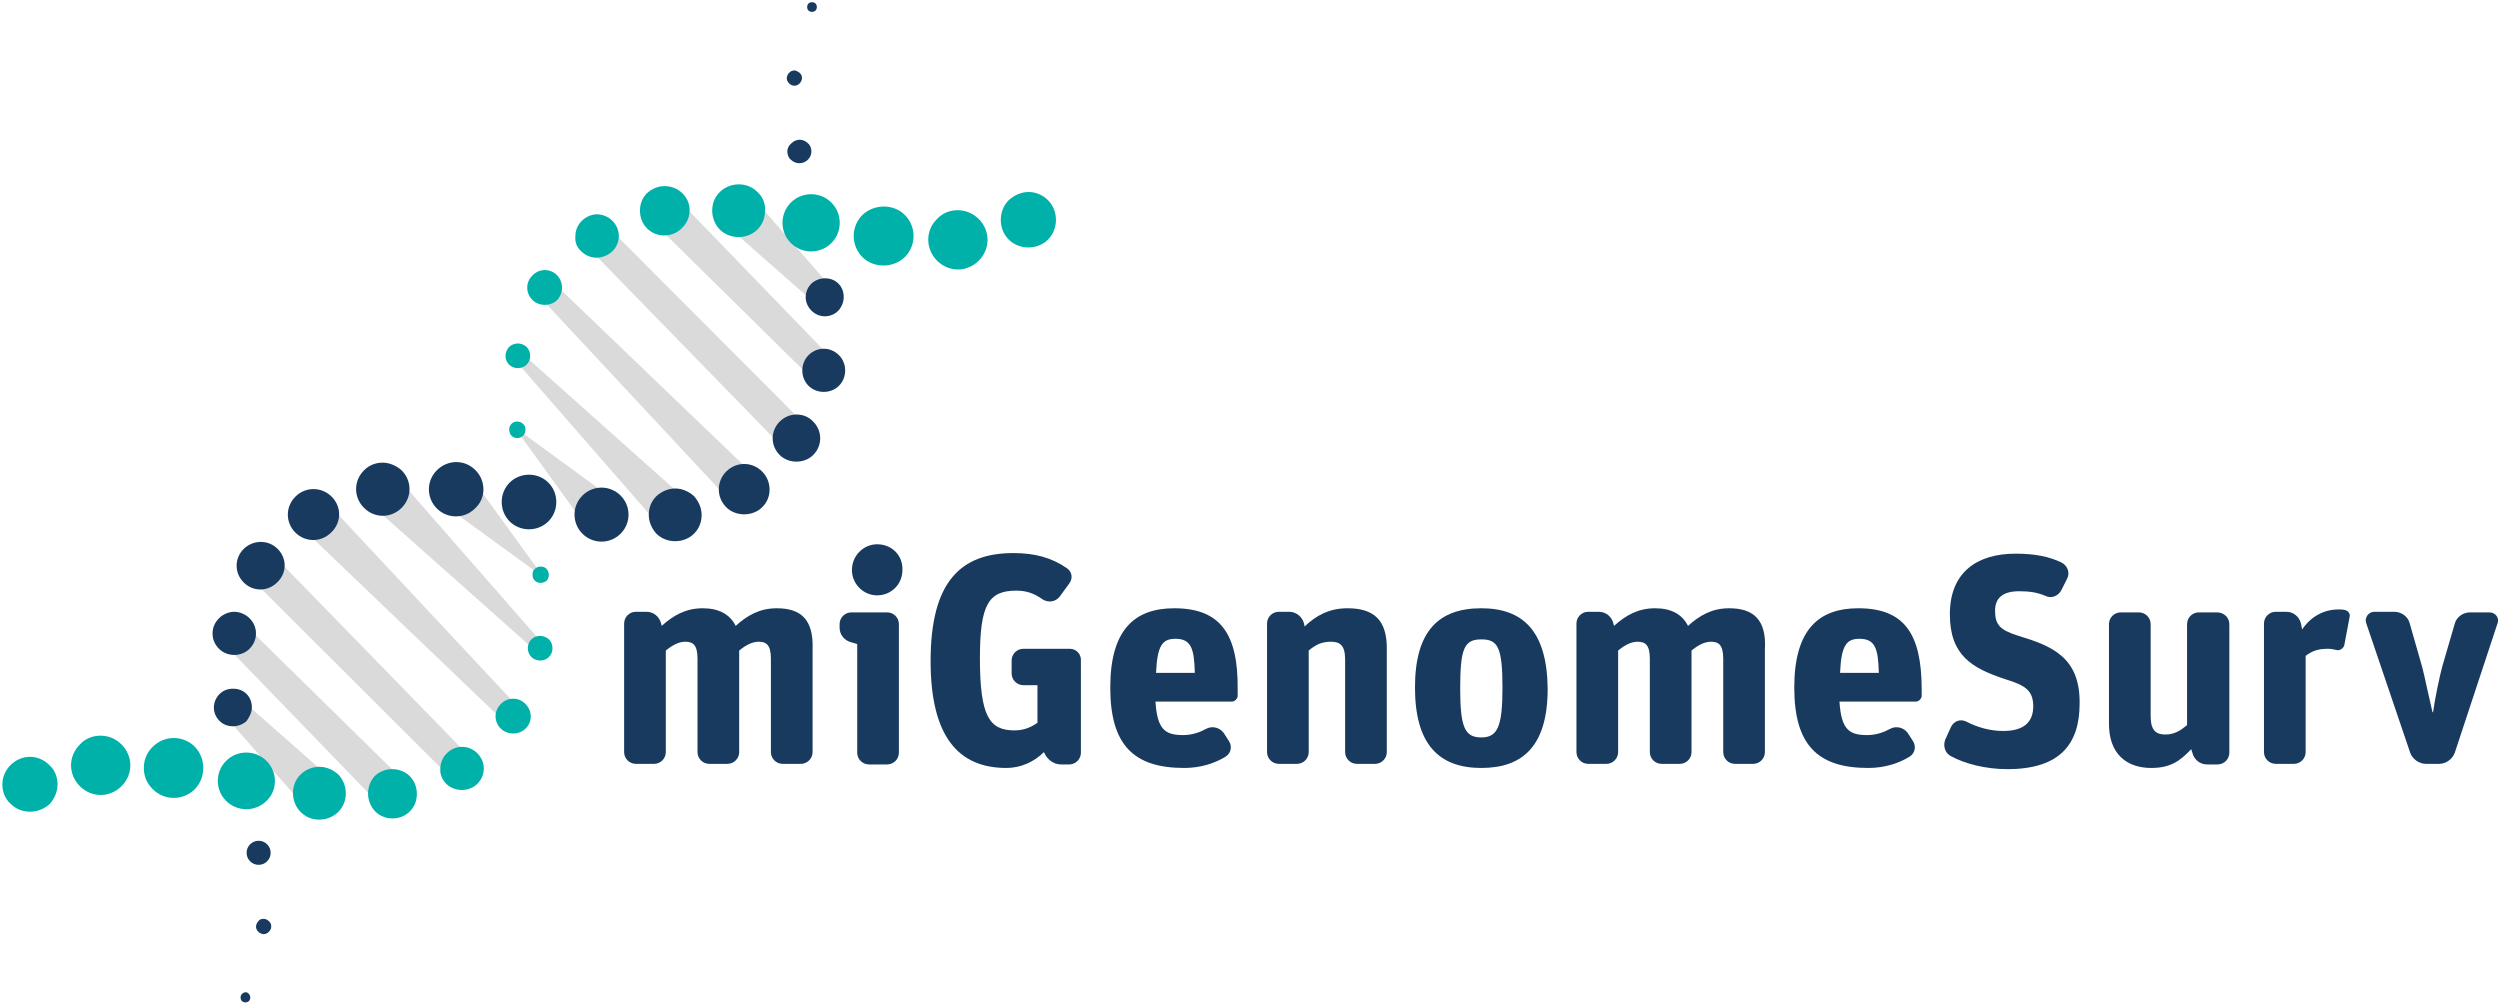
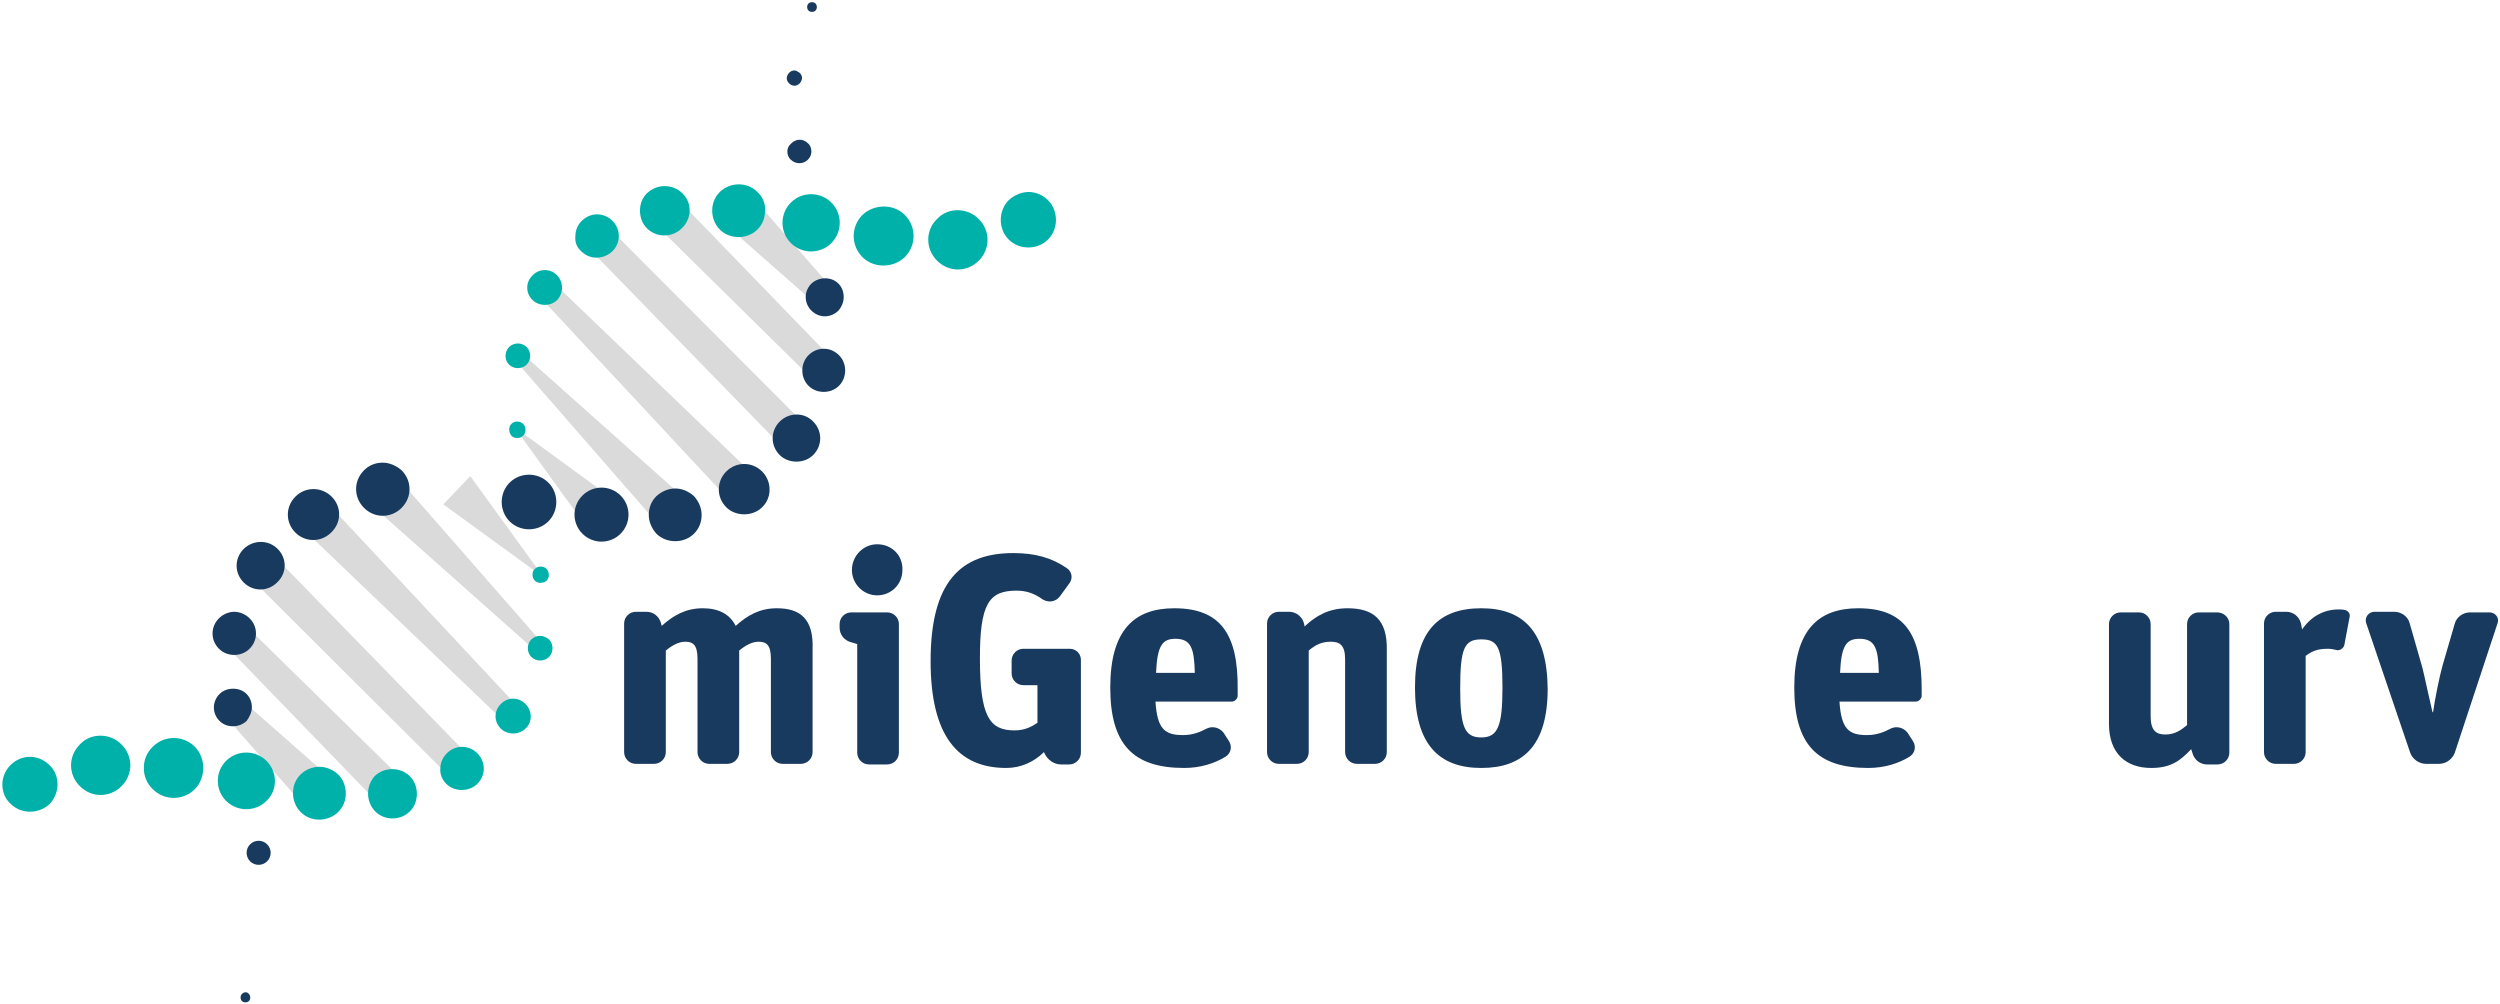
<svg xmlns="http://www.w3.org/2000/svg" version="1.1" id="Ebene_1" x="0px" y="0px" viewBox="0 0 425.8 171" style="enable-background:new 0 0 425.8 171;" xml:space="preserve">
  <style type="text/css">
	.st0{fill:#193A5F;}
	.st1{fill:#DADADA;}
	.st2{fill:#00B1AA;}
</style>
  <g>
    <g>
      <path class="st0" d="M200,103.6c-6.8,0-10.9,3.7-10.9,13.5c0,9.7,3.9,13.7,12.6,13.7c2.8,0,5.2-0.8,7-1.9c1-0.6,1.2-1.8,0.6-2.7    l-0.9-1.4c-0.7-0.9-1.9-1.2-2.9-0.7c-1.1,0.6-2.4,1.1-4,1.1c-3.1,0-4.4-1-4.7-5.7h13c0.5,0,1-0.5,1-1v-1.1    C210.9,107.9,207.8,103.6,200,103.6z M196.9,114.6c0.2-4.7,1.1-5.8,3.3-5.8c2.7,0,3.2,1.7,3.3,5.8H196.9z" />
      <path class="st0" d="M229.5,103.6c-3.2,0-5.4,1.3-7.3,3.1l-0.1-0.5c-0.3-1.2-1.4-2-2.5-2h-1.8c-1.1,0-2,0.9-2,2v21.9    c0,1.1,0.9,2,2,2h3.1c1.1,0,2-0.9,2-2v-17.3c1.2-1,2.2-1.5,3.8-1.5c1.5,0,2.4,0.6,2.4,3v15.8c0,1.1,0.9,2,2,2h3.1c1.1,0,2-0.9,2-2    v-17.4C236.3,105.5,233.9,103.6,229.5,103.6z" />
      <g>
        <path class="st0" d="M151.1,104.3H145c-1.1,0-2,0.9-2,2v0.6c0,1.2,0.8,2.2,2,2.5l1,0.3v18.5c0,1.1,0.9,2,2,2h3.1c1.1,0,2-0.9,2-2     v-21.9C153.1,105.2,152.2,104.3,151.1,104.3z" />
        <path class="st0" d="M149.4,92.7c-2.3,0-4.3,1.9-4.3,4.4c0,2.3,1.9,4.3,4.3,4.3c2.4,0,4.3-1.9,4.3-4.3     C153.8,94.6,151.9,92.7,149.4,92.7z" />
      </g>
      <path class="st0" d="M182.2,110.5h-7.9c-1.1,0-2,0.9-2,2v2.2c0,1.1,0.9,2,2,2h2.4v6.4c-1,0.7-2.2,1.3-3.9,1.3    c-4.3,0-5.9-2.4-5.9-12.3c0-9.2,1.5-11.5,6.2-11.5c1.8,0,3.1,0.5,4.5,1.5c1,0.6,2.2,0.4,2.9-0.5l1.6-2.2c0.7-0.9,0.5-2.1-0.5-2.7    c-2.5-1.7-5.3-2.5-9-2.5c-9,0-14.1,4.9-14.1,18.4c0,12.8,4.7,18.2,12.9,18.2c2.4,0,4.7-1,6.4-2.7l0.1,0.2c0.5,1.1,1.6,1.9,2.8,1.9    h1.4c1.1,0,2-0.9,2-2v-15.6C184.2,111.4,183.3,110.5,182.2,110.5z" />
      <path class="st0" d="M132.3,103.6c-2.9,0-5,1.2-7,3c-1-2-2.9-3-5.6-3c-2.9,0-5,1.2-7,3l-0.1-0.4c-0.3-1.2-1.3-2-2.5-2h-1.8    c-1.1,0-2,0.9-2,2v21.9c0,1.1,0.9,2,2,2h3.1c1.1,0,2-0.9,2-2v-17.3c1.1-0.9,2.2-1.5,3.3-1.5c1.3,0,2.1,0.5,2.1,2.9v15.9    c0,1.1,0.9,2,2,2h3.1c1.1,0,2-0.9,2-2v-17.3c1.1-0.9,2.2-1.5,3.3-1.5c1.3,0,2.1,0.5,2.1,2.9v15.9c0,1.1,0.9,2,2,2h3.1    c1.1,0,2-0.9,2-2v-17.5C138.6,105.4,136.3,103.6,132.3,103.6z" />
      <path class="st0" d="M377.6,104.3h-3.1c-1.1,0-2,0.9-2,2v17.2c-1.1,0.9-2.1,1.6-3.7,1.6c-1.5,0-2.5-0.6-2.5-3.1v-15.7    c0-1.1-0.9-2-2-2h-3.1c-1.1,0-2,0.9-2,2v17c0,5.1,3,7.5,7.2,7.5c3.4,0,5-1.3,6.8-3.2l0.2,0.6c0.3,1.2,1.3,2,2.5,2h1.8    c1.1,0,2-0.9,2-2v-21.9C379.7,105.2,378.8,104.3,377.6,104.3z" />
      <path class="st0" d="M399.4,103.9c-0.4-0.1-0.7-0.1-1.1-0.1c-2.5,0-4.7,1.2-6.2,3.4l-0.2-1c-0.3-1.2-1.3-2-2.5-2h-1.8    c-1.1,0-2,0.9-2,2v21.9c0,1.1,0.9,2,2,2h3.1c1.1,0,2-0.9,2-2v-16.4c1.1-0.8,2-1.2,3.8-1.2c0.5,0,1,0.1,1.4,0.2    c0.6,0.2,1.3-0.3,1.4-0.9l0.9-4.8C400.3,104.5,399.9,104,399.4,103.9z" />
      <path class="st0" d="M424,104.3h-3.3c-1.2,0-2.3,0.8-2.6,1.9l-2.1,7.2c-0.5,1.8-1.3,5.7-1.6,7.9h-0.1c-0.6-2.5-1.3-5.9-1.7-7.5    l-2.2-7.7c-0.3-1.1-1.4-1.9-2.6-1.9h-3.4c-1,0-1.7,1-1.4,1.9l7.5,22.1c0.4,1.1,1.5,1.9,2.7,1.9h2.2c1.2,0,2.3-0.8,2.7-1.9    l7.3-22.1C425.7,105.2,425,104.3,424,104.3z" />
-       <path class="st0" d="M343.8,108.3c-3.2-1-4-1.9-4-4.3c0-2.2,1.4-3.3,4.1-3.3c1.8,0,3.1,0.2,4.5,0.8c1,0.5,2.2,0,2.7-1l1-2    c0.5-1,0-2.2-1-2.7c-2.1-1-4.5-1.5-7.8-1.5c-6.6,0-11.2,3.2-11.2,10.3c0,7,3.7,9.2,9.5,11.1c3.2,1,4.7,1.8,4.7,4.6    c0,2.6-1.5,4.2-5.1,4.2c-2.2,0-4.4-0.6-6.3-1.6c-1-0.5-2.1-0.1-2.6,0.9l-1,2.2c-0.4,1.1,0,2.3,1,2.8c2.4,1.3,5.9,2.2,9.6,2.2    c9.2,0,12.3-4.5,12.3-11.2C354.3,111.9,349.4,110,343.8,108.3z" />
-       <path class="st0" d="M294.5,103.6c-2.9,0-5,1.2-7,3c-1-2-2.9-3-5.6-3c-2.9,0-5,1.2-7,3l-0.1-0.4c-0.3-1.2-1.3-2-2.5-2h-1.8    c-1.1,0-2,0.9-2,2v21.9c0,1.1,0.9,2,2,2h3.1c1.1,0,2-0.9,2-2v-17.3c1.1-0.9,2.2-1.5,3.3-1.5c1.3,0,2.1,0.5,2.1,2.9v15.9    c0,1.1,0.9,2,2,2h3.1c1.1,0,2-0.9,2-2v-17.3c1.1-0.9,2.2-1.5,3.3-1.5c1.3,0,2.1,0.5,2.1,2.9v15.9c0,1.1,0.9,2,2,2h3.1    c1.1,0,2-0.9,2-2v-17.5C300.9,105.4,298.5,103.6,294.5,103.6z" />
      <path class="st0" d="M316.5,103.6c-6.8,0-10.9,3.7-10.9,13.5c0,9.7,3.9,13.7,12.6,13.7c2.8,0,5.2-0.8,7-1.9c1-0.6,1.2-1.8,0.6-2.7    l-0.9-1.4c-0.7-0.9-1.9-1.2-2.9-0.7c-1.1,0.6-2.4,1.1-4,1.1c-3.1,0-4.4-1-4.7-5.7h13c0.5,0,1-0.5,1-1v-1.1    C327.3,107.9,324.3,103.6,316.5,103.6z M313.4,114.6c0.2-4.7,1.1-5.8,3.3-5.8c2.7,0,3.2,1.7,3.3,5.8H313.4z" />
      <path class="st0" d="M252.3,103.6c-7.2,0-11.3,3.8-11.3,13.5s4.1,13.7,11.3,13.7c7.1,0,11.3-3.8,11.3-13.5    C263.5,107.5,259.4,103.6,252.3,103.6z M252.3,125.6c-2.8,0-3.6-1.7-3.6-8.3c0-6.9,0.7-8.4,3.6-8.4c2.8,0,3.6,1.3,3.6,8.2    C255.9,123.7,255.1,125.6,252.3,125.6z" />
    </g>
    <g>
      <g>
        <polygon class="st1" points="52,137.5 56.6,132.8 40.8,118.9 38.2,121.8    " />
        <polygon class="st1" points="41.3,106 38.1,109.6 64.9,137.3 69,133.2    " />
        <polygon class="st1" points="46.2,94.2 42.6,98.4 77,132.7 80.4,129.3    " />
        <polygon class="st1" points="55.6,85.5 51.2,89.7 86.3,123.3 88.6,120.8    " />
        <polygon class="st1" points="67.4,81 62.8,85.6 91.5,111.1 92.6,109.8    " />
        <polygon class="st1" points="80.1,81.1 75.5,85.9 92,97.9 92.2,97.8    " />
        <polygon class="st1" points="100,89.9 104.7,85.2 88.1,73.1 88,73.3    " />
        <polygon class="st1" points="112.8,90.1 117.3,85.5 88.7,60 87.6,61.2    " />
        <polygon class="st1" points="124.5,85.5 128.8,81.3 93.8,47.7 91.5,50.1    " />
        <polygon class="st1" points="103.2,38.3 99.7,41.7 133.8,76.7 137.6,72.8    " />
        <polygon class="st1" points="115.2,33.7 111.1,37.7 138.7,64.9 142.1,61.5    " />
        <polygon class="st1" points="128,33.4 123.4,38.1 139.3,52.1 141.9,49.3    " />
      </g>
      <g>
        <path class="st0" d="M93.4,82.2c-1.8-1.8-4.8-1.8-6.6,0c-1.8,1.8-1.8,4.8,0,6.6c1.8,1.8,4.8,1.8,6.6,0C95.2,87,95.2,84,93.4,82.2     " />
        <path class="st0" d="M99.2,84.4c-1.8,1.8-1.8,4.7,0,6.5c1.8,1.8,4.7,1.8,6.5,0c1.8-1.8,1.8-4.7,0-6.5     C103.9,82.6,101,82.6,99.2,84.4" />
        <path class="st0" d="M115,83.2c-1.2,0-2.3,0.5-3.2,1.3c-0.9,0.9-1.3,2-1.3,3.2c0,1.2,0.5,2.3,1.3,3.2c1.7,1.7,4.7,1.7,6.4,0     c0.9-0.9,1.3-2,1.3-3.2c0-1.2-0.5-2.3-1.3-3.2C117.3,83.7,116.2,83.2,115,83.2" />
        <path class="st0" d="M129.8,80.3c-1.7-1.7-4.4-1.7-6.1,0c-1.7,1.7-1.7,4.4,0,6.1c1.6,1.6,4.5,1.6,6.1,0     C131.5,84.8,131.5,82,129.8,80.3" />
        <path class="st0" d="M132.8,71.8c-1.6,1.6-1.6,4.1,0,5.7c1.5,1.5,4.2,1.5,5.7,0c1.6-1.6,1.6-4.1,0-5.7     C137,70.2,134.4,70.2,132.8,71.8" />
        <path class="st0" d="M140.3,59.4c-1,0-1.9,0.4-2.6,1.1c-1.4,1.4-1.4,3.8,0,5.2c1.4,1.4,3.8,1.4,5.2,0c1.4-1.4,1.4-3.8,0-5.2     C142.2,59.8,141.3,59.4,140.3,59.4" />
        <path class="st0" d="M143.7,50.6c0-0.9-0.3-1.7-0.9-2.3c-1.2-1.2-3.3-1.2-4.6,0c-1.3,1.3-1.3,3.3,0,4.6c1.3,1.3,3.3,1.3,4.6,0     C143.4,52.2,143.7,51.4,143.7,50.6" />
        <path class="st0" d="M134.1,25.8c0,0.5,0.2,1.1,0.6,1.4c0.8,0.8,2.1,0.8,2.9,0c0.4-0.4,0.6-0.9,0.6-1.4c0-0.5-0.2-1.1-0.6-1.4     c-0.4-0.4-0.9-0.6-1.4-0.6s-1,0.2-1.4,0.6C134.3,24.8,134.1,25.3,134.1,25.8" />
        <g>
          <path class="st0" d="M135.3,12c-0.3,0-0.6,0.1-0.9,0.4c-0.2,0.2-0.4,0.6-0.4,0.9c0,0.3,0.1,0.6,0.4,0.9c0.2,0.2,0.5,0.4,0.9,0.4      h0c0.3,0,0.6-0.1,0.9-0.4c0.2-0.2,0.4-0.6,0.4-0.9c0-0.3-0.1-0.6-0.4-0.9C135.9,12.2,135.6,12,135.3,12L135.3,12z" />
        </g>
        <path class="st0" d="M138.9,1.8c0.3-0.3,0.3-0.9,0-1.2c-0.3-0.3-0.9-0.3-1.2,0c-0.3,0.3-0.3,0.9,0,1.2     C138,2.1,138.6,2.1,138.9,1.8" />
-         <path class="st0" d="M81,80.1c-0.9-0.9-2-1.4-3.3-1.4c-1.2,0-2.4,0.5-3.3,1.4c-1.8,1.8-1.8,4.7,0,6.5c1.8,1.8,4.7,1.8,6.5,0     C82.8,84.9,82.8,81.9,81,80.1" />
        <path class="st0" d="M65.2,78.8c-1.2,0-2.3,0.4-3.2,1.3c-1.8,1.8-1.8,4.6,0,6.4c1.8,1.8,4.6,1.8,6.4,0c1.8-1.8,1.8-4.6,0-6.4     C67.5,79.3,66.3,78.8,65.2,78.8" />
        <path class="st0" d="M56.5,84.6c-0.8-0.8-1.9-1.3-3.1-1.3c-1.1,0-2.2,0.4-3.1,1.3c-1.7,1.7-1.7,4.4,0,6.1c1.7,1.7,4.4,1.7,6.1,0     C58.2,89,58.2,86.3,56.5,84.6" />
        <path class="st0" d="M47.3,93.5c-0.8-0.8-1.8-1.2-2.9-1.2c-1,0-2.1,0.4-2.9,1.2c-1.6,1.6-1.6,4.1,0,5.7c1.6,1.6,4.1,1.6,5.7,0     C48.9,97.6,48.9,95.1,47.3,93.5" />
        <path class="st0" d="M37.3,110.5c1.4,1.4,3.8,1.4,5.2,0c0.7-0.7,1.1-1.6,1.1-2.6s-0.4-1.9-1.1-2.6c-0.7-0.7-1.7-1.1-2.6-1.1     c-0.9,0-1.9,0.4-2.6,1.1c-0.7,0.7-1.1,1.6-1.1,2.6S36.6,109.8,37.3,110.5" />
        <path class="st0" d="M42.9,120.5c0-0.9-0.3-1.7-0.9-2.3s-1.4-0.9-2.3-0.9c-0.9,0-1.7,0.3-2.3,0.9c-1.3,1.3-1.3,3.3,0,4.6     c1.2,1.2,3.3,1.2,4.6,0C42.5,122.1,42.9,121.3,42.9,120.5" />
        <path class="st0" d="M42.6,143.8c-0.8,0.8-0.8,2.1,0,2.9c0.8,0.8,2.1,0.8,2.9,0c0.8-0.8,0.8-2.1,0-2.9     C44.7,143,43.4,143,42.6,143.8" />
-         <path class="st0" d="M44,156.9c-0.2,0.2-0.4,0.6-0.4,0.9c0,0.3,0.1,0.6,0.4,0.9c0.2,0.2,0.6,0.4,0.9,0.4h0c0.3,0,0.6-0.1,0.9-0.4     c0.2-0.2,0.4-0.5,0.4-0.9c0-0.3-0.1-0.7-0.4-0.9c-0.2-0.2-0.5-0.4-0.9-0.4S44.2,156.6,44,156.9" />
        <path class="st0" d="M41.2,169.3c-0.3,0.3-0.3,0.9,0,1.2c0.3,0.3,0.9,0.3,1.2,0c0.3-0.3,0.3-0.9,0-1.2     C42.1,168.9,41.6,168.9,41.2,169.3" />
      </g>
      <g>
        <path class="st2" d="M88.1,71.8c-0.4,0-0.7,0.1-1,0.4c-0.5,0.5-0.5,1.4,0,2c0.3,0.3,0.6,0.4,1,0.4h0c0.4,0,0.7-0.1,1-0.4     c0.3-0.3,0.4-0.6,0.4-1c0-0.4-0.1-0.7-0.4-1C88.8,71.9,88.4,71.8,88.1,71.8" />
        <path class="st2" d="M86.7,62.1c0.8,0.8,2.2,0.8,3,0c0.8-0.8,0.8-2.2,0-3c-0.4-0.4-1-0.6-1.5-0.6c-0.5,0-1.1,0.2-1.5,0.6     C85.9,60,85.9,61.3,86.7,62.1" />
        <path class="st2" d="M89.8,49c0,0.8,0.3,1.5,0.9,2.1c1.1,1.1,3.1,1.1,4.2,0c1.1-1.2,1.1-3,0-4.2c-0.6-0.6-1.3-0.9-2.1-0.9     c-0.8,0-1.5,0.3-2.1,0.9C90.1,47.5,89.8,48.2,89.8,49" />
        <path class="st2" d="M99,42.8c1.5,1.5,3.8,1.4,5.3,0c0.7-0.7,1.1-1.6,1.1-2.6c0-1-0.4-1.9-1.1-2.6c-0.7-0.7-1.7-1.1-2.6-1.1     c-0.9,0-1.9,0.4-2.6,1.1c-0.7,0.7-1.1,1.6-1.1,2.6C97.9,41.2,98.2,42.1,99,42.8" />
        <path class="st2" d="M116.2,32.9c-0.8-0.8-1.9-1.2-3-1.2c-1.1,0-2.1,0.4-3,1.2c-0.8,0.8-1.2,1.8-1.2,3c0,1.1,0.4,2.2,1.2,3     c1.6,1.6,4.3,1.6,5.9,0C117.9,37.2,117.9,34.5,116.2,32.9" />
        <path class="st2" d="M129,32.7c-0.9-0.9-2-1.3-3.2-1.3c-1.2,0-2.4,0.5-3.2,1.3c-0.9,0.9-1.3,2-1.3,3.2c0,1.2,0.5,2.4,1.3,3.2     c1.7,1.7,4.7,1.7,6.4,0c0.9-0.9,1.3-2,1.3-3.2C130.4,34.7,129.9,33.5,129,32.7" />
        <path class="st2" d="M141.6,34.5c-1.9-1.9-5-1.9-6.9,0c-1.9,1.9-1.9,5,0,6.9c1.9,1.9,5,1.9,6.9,0     C143.5,39.5,143.5,36.4,141.6,34.5" />
        <path class="st2" d="M154.1,36.6c-1.9-1.9-5.2-1.9-7.2,0c-2,2-2,5.2,0,7.2c1.9,1.9,5.2,1.9,7.2,0     C156.1,41.8,156.1,38.6,154.1,36.6" />
        <path class="st2" d="M163.1,35.8c-1.3,0-2.6,0.5-3.5,1.5c-2,1.9-2,5.1,0,7.1c2,2,5.1,2,7.1,0c2-2,2-5.1,0-7.1     C165.7,36.3,164.4,35.8,163.1,35.8" />
        <path class="st2" d="M175.2,32.7c-1.2,0-2.4,0.5-3.4,1.4c-1.8,1.8-1.8,4.9,0,6.7c1.8,1.8,4.9,1.8,6.7,0c1.8-1.8,1.8-4.9,0-6.7     C177.6,33.2,176.4,32.7,175.2,32.7" />
        <path class="st2" d="M90.7,97.9c0,0.4,0.1,0.7,0.4,1c0.5,0.5,1.4,0.5,2,0c0.5-0.5,0.5-1.4,0-2c-0.3-0.3-0.6-0.4-1-0.4     c-0.4,0-0.7,0.1-1,0.4C90.8,97.1,90.7,97.5,90.7,97.9" />
        <path class="st2" d="M92,108.3c-0.5,0-1.1,0.2-1.5,0.6c-0.8,0.8-0.8,2.2,0,3c0.8,0.8,2.2,0.8,3,0c0.4-0.4,0.6-0.9,0.6-1.5     c0-0.6-0.2-1.1-0.6-1.5C93,108.5,92.5,108.3,92,108.3" />
        <path class="st2" d="M89.5,119.9c-0.6-0.6-1.3-0.9-2.1-0.9c-0.8,0-1.5,0.3-2.1,0.9c-1.2,1.2-1.2,3,0,4.2c1.1,1.1,3.1,1.1,4.2,0     C90.7,123,90.7,121.1,89.5,119.9" />
        <path class="st2" d="M76,133.5c1.4,1.4,3.9,1.4,5.3,0c0.7-0.7,1.1-1.6,1.1-2.6c0-1-0.4-1.9-1.1-2.6c-0.7-0.7-1.6-1.1-2.6-1.1     c-1,0-1.9,0.4-2.6,1.1c-0.7,0.7-1.1,1.6-1.1,2.6C74.9,131.8,75.3,132.8,76,133.5" />
        <path class="st2" d="M63.9,138.2c1.6,1.6,4.3,1.6,5.9,0c0.8-0.8,1.2-1.8,1.2-3c0-1.1-0.4-2.2-1.2-3c-0.8-0.8-1.9-1.2-3-1.2     c-1.1,0-2.2,0.4-3,1.2C62.3,133.9,62.3,136.5,63.9,138.2" />
        <path class="st2" d="M54.4,130.6c-1.2,0-2.4,0.5-3.2,1.3c-0.9,0.9-1.3,2-1.3,3.2s0.5,2.4,1.3,3.2c0.9,0.9,2,1.3,3.2,1.3     c1.2,0,2.4-0.5,3.2-1.3c0.9-0.9,1.3-2,1.3-3.2c0-1.2-0.5-2.4-1.3-3.2C56.7,131.1,55.6,130.6,54.4,130.6" />
        <path class="st2" d="M45.4,129.6c-1.9-1.9-5-1.9-6.9,0c-0.9,0.9-1.4,2.1-1.4,3.4s0.5,2.5,1.4,3.4c1.9,1.9,5,1.9,6.9,0     C47.3,134.6,47.3,131.5,45.4,129.6" />
        <path class="st2" d="M33.2,127.2c-1-1-2.3-1.5-3.6-1.5c-1.3,0-2.6,0.5-3.6,1.5c-1,1-1.5,2.2-1.5,3.6c0,1.4,0.5,2.6,1.5,3.6     c2,2,5.2,2,7.2,0C35.1,132.4,35.1,129.2,33.2,127.2" />
        <path class="st2" d="M17.1,125.3c-1.3,0-2.6,0.5-3.5,1.5c-2,2-2,5.1,0,7.1c2,2,5.1,2,7.1,0c2-2,2-5.1,0-7.1     C19.6,125.7,18.3,125.3,17.1,125.3" />
        <path class="st2" d="M9.8,133.6c0-1.3-0.5-2.5-1.4-3.3c-0.9-0.9-2.1-1.4-3.3-1.4c-1.2,0-2.4,0.5-3.3,1.4     c-0.9,0.9-1.4,2.1-1.4,3.3c0,1.3,0.5,2.5,1.4,3.3c1.8,1.8,4.8,1.8,6.7,0C9.3,136,9.8,134.8,9.8,133.6" />
      </g>
    </g>
  </g>
</svg>